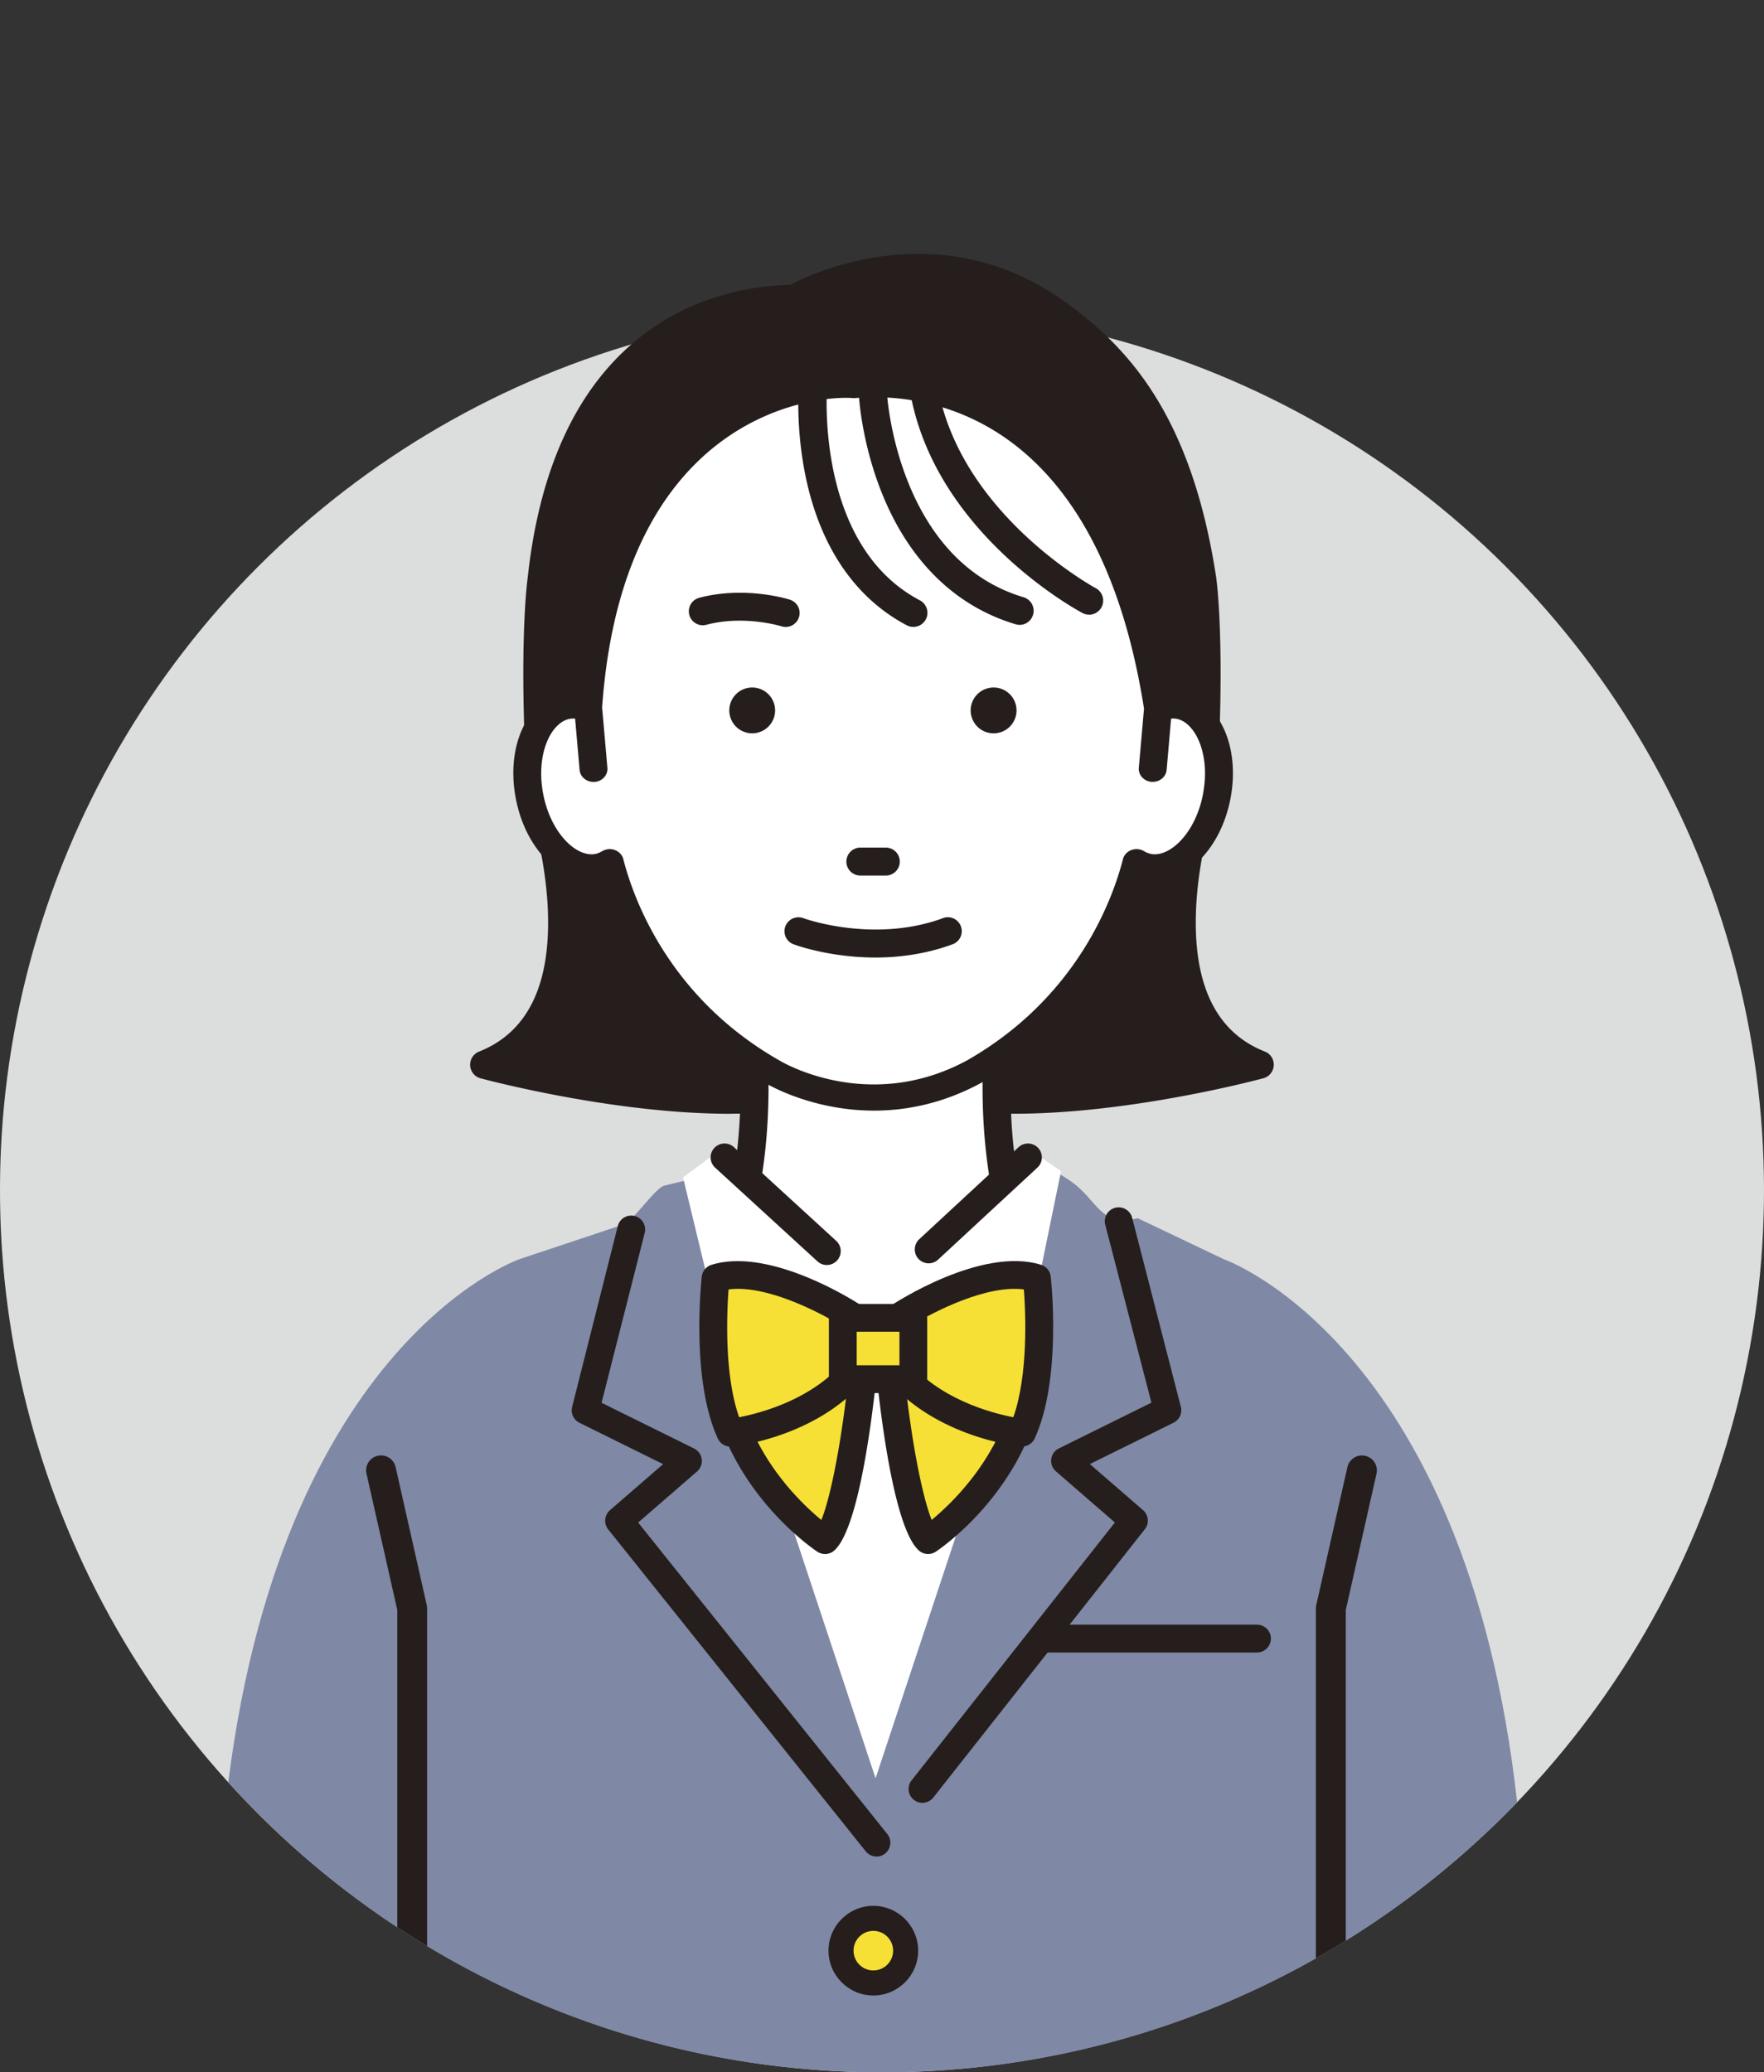
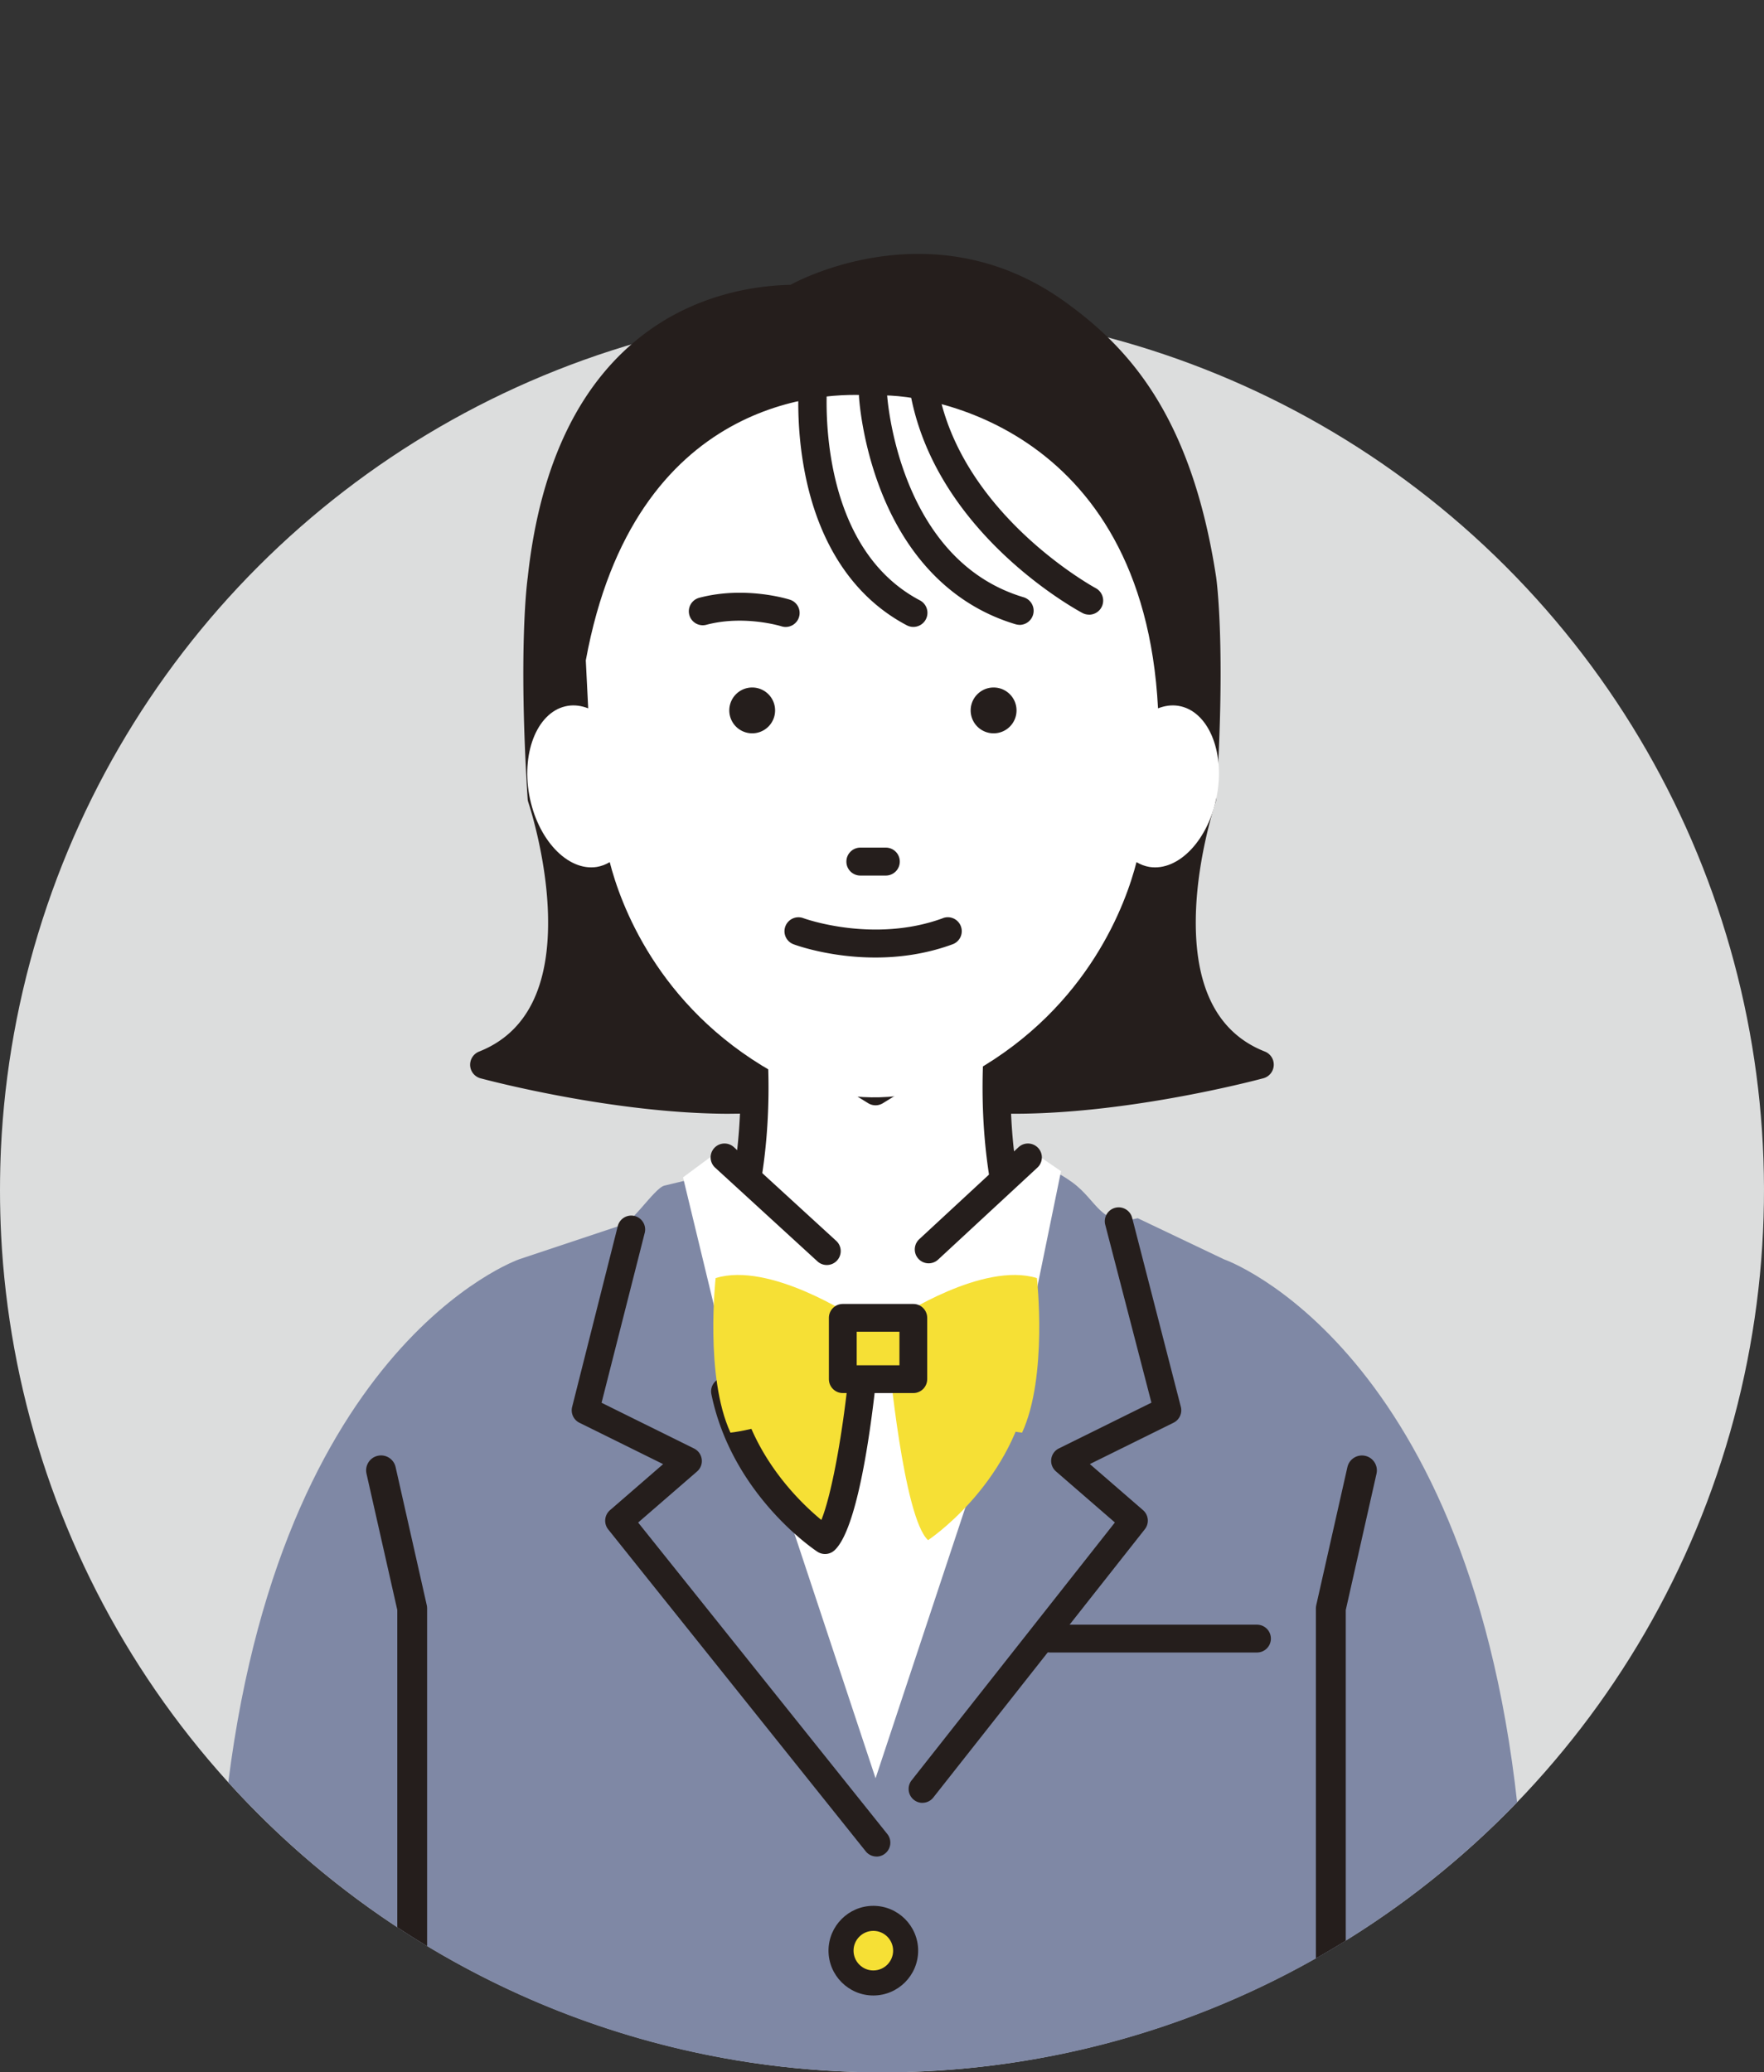
<svg xmlns="http://www.w3.org/2000/svg" id="_レイヤー_2" data-name="レイヤー 2" viewBox="0 0 323.5 379.98" width="323.5" height="379.98">
  <rect x="0" y="0" width="323.5" height="379.98" fill="#333333" stroke="none" />
  <defs>
    <clipPath id="clippath">
      <path class="cls-2" d="M323.5 218.23c0 89.33-72.42 161.75-161.75 161.75S0 307.56 0 218.23 72.42 0 161.75 0 323.5 128.9 323.5 218.23Z" />
    </clipPath>
    <style>.cls-2,.cls-4,.cls-5,.cls-6{stroke-width:0}.cls-2{fill:none}.cls-4{fill:#251e1c}.cls-5{fill:#fff}.cls-6{fill:#f6e035}</style>
  </defs>
  <g style="clip-path:url(#clippath)" id="line">
    <circle cx="161.75" cy="218.23" r="161.75" transform="rotate(-45 161.745 218.233)" style="fill:#dcdddd;stroke-width:0" />
    <path d="M95.21 230.9s-45.96 15.93-54.23 103.99l-2.36 55.09h242.42l-2.36-55.09c-8.27-88.06-54.23-103.99-54.23-103.99l-15.8-7.53c-6.86 1.69-7.27-3.17-12.06-6.62-9.93-7.17-21.67-4.48-32.94-4.18-14.74-.39-20.96-.25-41.8 4.82-1.95.48-6.54 7.97-8.55 7.48l-18.09 6.03Z" style="stroke-width:0;fill:#7f88a5" />
    <path class="cls-4" d="M75.6 370.29c-1.51 0-2.74-1.23-2.74-2.74v-72.34l-5.65-25.01c-.33-1.47.59-2.94 2.07-3.27 1.47-.33 2.94.59 3.27 2.07l5.71 25.3c.05.2.07.4.07.6v72.64c0 1.51-1.23 2.74-2.74 2.74ZM244.06 370.29c-1.51 0-2.74-1.23-2.74-2.74v-72.64c0-.2.02-.4.07-.6l5.71-25.3c.33-1.48 1.8-2.4 3.27-2.07 1.48.33 2.4 1.8 2.07 3.27l-5.64 25.01v72.34c0 1.51-1.23 2.74-2.74 2.74Z" />
    <path class="cls-2" d="M323.5 218.23c0 89.33-72.42 161.75-161.75 161.75S0 307.56 0 218.23 72.42 0 161.75 0 323.5 128.9 323.5 218.23Z" />
    <path class="cls-4" d="M231.01 195.22c-24-9.46-10.54-48.94-10.54-48.94 1.76-27.81 0-40.05 0-40.05-4.36-28.65-15.23-40.54-26.63-48.77-23.54-16.98-47.71-2.93-47.71-2.93l.02.27c-11.53-.07-41.72 4.33-46.82 51.43 0 0-1.76 12.24 0 40.05 0 0 13.46 39.49-10.54 48.94 0 0 52.03 13.99 71.11.68 19.08 13.31 71.11-.68 71.11-.68Z" />
-     <path class="cls-4" d="M133.85 204.22c-21.17 0-44.28-6.12-45.72-6.5a2.581 2.581 0 0 1-1.91-2.35 2.6 2.6 0 0 1 1.63-2.55c8.8-3.47 13.06-12.02 12.64-25.42-.33-10.55-3.57-20.19-3.6-20.28-.07-.22-.12-.44-.13-.67-1.75-27.76-.05-40.06.02-40.58 2.27-20.96 9.69-36.17 22.04-45.13 9.65-7 20.1-8.39 26.14-8.51 1.97-1.08 26.67-13.98 50.39 3.14 11.11 8.02 23.08 20.28 27.68 50.47.08.53 1.78 12.84.02 40.6-.01.23-.06.45-.13.67-.03.1-3.27 9.73-3.6 20.28-.42 13.4 3.83 21.96 12.64 25.42 1.04.41 1.7 1.44 1.63 2.55a2.581 2.581 0 0 1-1.91 2.35c-2.12.57-50.99 13.5-71.78 1.25-6.63 3.91-16.13 5.25-26.05 5.25Zm26.06-10.91c.52 0 1.03.15 1.48.46 14.09 9.83 48.49 3.59 62.68.44-6.91-5.42-10.32-14.64-9.9-27.11.34-10.29 3.15-19.45 3.76-21.34 1.68-26.89.02-39.07 0-39.19-4.29-28.2-14.83-39.28-25.59-47.04-19.79-14.28-39.81-5.42-44.09-3.22a2.595 2.595 0 0 1-2.09 1.06h-.26c-11.83 0-39.19 4.89-43.98 49.12-.03.21-1.69 12.38-.01 39.27.61 1.88 3.42 11.05 3.76 21.34.41 12.46-2.99 21.69-9.9 27.11 14.19 3.15 48.59 9.38 62.68-.44.44-.31.96-.46 1.48-.46Z" />
+     <path class="cls-4" d="M133.85 204.22c-21.17 0-44.28-6.12-45.72-6.5a2.581 2.581 0 0 1-1.91-2.35 2.6 2.6 0 0 1 1.63-2.55c8.8-3.47 13.06-12.02 12.64-25.42-.33-10.55-3.57-20.19-3.6-20.28-.07-.22-.12-.44-.13-.67-1.75-27.76-.05-40.06.02-40.58 2.27-20.96 9.69-36.17 22.04-45.13 9.65-7 20.1-8.39 26.14-8.51 1.97-1.08 26.67-13.98 50.39 3.14 11.11 8.02 23.08 20.28 27.68 50.47.08.53 1.78 12.84.02 40.6-.01.23-.06.45-.13.67-.03.1-3.27 9.73-3.6 20.28-.42 13.4 3.83 21.96 12.64 25.42 1.04.41 1.7 1.44 1.63 2.55a2.581 2.581 0 0 1-1.91 2.35c-2.12.57-50.99 13.5-71.78 1.25-6.63 3.91-16.13 5.25-26.05 5.25Zm26.06-10.91c.52 0 1.03.15 1.48.46 14.09 9.83 48.49 3.59 62.68.44-6.91-5.42-10.32-14.64-9.9-27.11.34-10.29 3.15-19.45 3.76-21.34 1.68-26.89.02-39.07 0-39.19-4.29-28.2-14.83-39.28-25.59-47.04-19.79-14.28-39.81-5.42-44.09-3.22a2.595 2.595 0 0 1-2.09 1.06h-.26c-11.83 0-39.19 4.89-43.98 49.12-.03.21-1.69 12.38-.01 39.27.61 1.88 3.42 11.05 3.76 21.34.41 12.46-2.99 21.69-9.9 27.11 14.19 3.15 48.59 9.38 62.68-.44.44-.31.96-.46 1.48-.46" />
    <path class="cls-5" d="m183.62 185.94-23.05 14.18-23.05-14.18s3.73 36.32-4.36 57.49l27.41 82.63 27.41-82.63c-8.09-21.17-4.36-57.49-4.36-57.49Z" />
    <path class="cls-4" d="M187.98 233.32a2.54 2.54 0 0 1-2.38-1.64c-6.01-15.72-5.73-32.51-5.08-40.85l-18.62 11.46c-.82.5-1.85.5-2.67 0l-18.62-11.46c.65 8.33.93 25.13-5.08 40.85a2.55 2.55 0 0 1-3.29 1.47 2.55 2.55 0 0 1-1.47-3.29c7.76-20.3 4.26-43.29 4.22-43.52-.15-.98.28-1.96 1.1-2.52.83-.55 1.9-.57 2.75-.05l21.72 13.36 21.72-13.36c.85-.52 1.92-.5 2.75.05a2.53 2.53 0 0 1 1.1 2.52c-.04.23-3.52 23.27 4.22 43.52a2.555 2.555 0 0 1-2.38 3.46Z" />
    <path class="cls-5" d="M160.69 240.9 137 264.5l-11.74-48.62 7.21-5.34 28.22 30.36z" />
    <path class="cls-5" d="m160.69 240.9 23.7 23.6 10.19-49.75-5.34-3.65-28.55 29.8z" />
    <path class="cls-4" d="M151.63 231.95c-.61 0-1.23-.22-1.72-.67l-18.76-17.18a2.546 2.546 0 0 1-.16-3.6 2.546 2.546 0 0 1 3.6-.16l18.76 17.18c1.04.95 1.11 2.56.16 3.6-.5.55-1.19.83-1.88.83ZM170.31 231.64c-.68 0-1.37-.27-1.87-.82-.96-1.03-.89-2.64.14-3.6l18.21-16.87c1.03-.96 2.64-.89 3.6.14s.89 2.64-.14 3.6l-18.21 16.87c-.49.45-1.11.68-1.73.68ZM160.75 340.41c-.75 0-1.49-.33-1.99-.96l-47.22-59.02a2.56 2.56 0 0 1 .32-3.52l9.75-8.45-15.34-7.58a2.547 2.547 0 0 1-1.36-2.85l8.37-33.16a2.547 2.547 0 1 1 4.97 1.13l-7.93 31.21 16.97 8.39c.76.38 1.29 1.11 1.4 1.96.11.85-.21 1.69-.86 2.25l-10.8 9.36 45.69 57.11c.88 1.1.7 2.7-.4 3.58-.47.38-1.03.56-1.59.56ZM169.18 330.57c-.55 0-1.11-.18-1.58-.55a2.554 2.554 0 0 1-.42-3.58l37.28-47.28-10.81-9.37c-.64-.56-.97-1.4-.86-2.25.11-.85.63-1.58 1.4-1.96l16.97-8.39-8.49-32.7c-.31-1.37.55-2.74 1.92-3.05 1.37-.31 2.74.55 3.05 1.92l8.93 34.66c.26 1.15-.3 2.33-1.36 2.85l-15.34 7.58 9.75 8.45c1.03.89 1.17 2.43.33 3.5l-38.79 49.19c-.5.64-1.25.97-2 .97Z" />
    <path class="cls-4" d="M230.52 303h-37.94c-1.41 0-2.55-1.14-2.55-2.55s1.14-2.55 2.55-2.55h37.94c1.41 0 2.55 1.14 2.55 2.55s-1.14 2.55-2.55 2.55Z" />
    <path class="cls-5" d="M178.57 196.53c21.23-12.05 27.97-31.07 29.85-38.45.73.43 1.52.74 2.37.88 5.39.85 10.94-5.07 12.4-13.23 1.46-8.15-1.72-15.46-7.1-16.31-1.25-.2-2.5-.01-3.72.46-2.72-52.28-43.59-58.14-52.25-57.32-8.66-.81-43.79 0-52.69 48.53l.44 8.79c-1.21-.47-2.47-.66-3.72-.46-5.38.85-8.56 8.16-7.1 16.31 1.47 8.15 7.02 14.07 12.4 13.23.85-.14 1.64-.45 2.37-.88 1.88 7.37 8.63 26.39 29.85 38.45 0 0 17.37 10.53 36.9 0Z" />
-     <path class="cls-4" d="M216.51 127.06c-.64-.1-1.29-.13-1.94-.1-3.17-21.31-15.28-39.94-25.09-47.95-11.08-9.04-20.62-12.13-26.44-11.76-3.7-.32-14.98-.63-27.02 6.14-14.42 8.1-27.19 25.93-31.11 47.3-.03.17-.04.35-.03.52l.29 5.73c-.48 0-.96.04-1.44.11-6.88 1.09-10.92 9.47-9.19 19.08 1.73 9.61 8.46 16.28 15.35 15.19l.2-.03a65.03 65.03 0 0 0 30.2 37.25c.5.31 8.61 5.1 20 5.1 5.84 0 12.56-1.26 19.55-5.03.02 0 .03-.02.05-.03 19.79-11.24 27.47-28.28 30.26-37.29.07.01.14.02.21.04 6.86 1.08 13.62-5.59 15.35-15.19 1.72-9.61-2.32-17.99-9.2-19.08Zm4.16 18.28c-1.31 7.31-6.04 11.79-9.45 11.26a4.14 4.14 0 0 1-1.43-.54c-.7-.41-1.56-.48-2.33-.19-.76.29-1.33.91-1.52 1.66-1.86 7.27-8.37 25.4-28.66 36.94-17.87 9.61-33.56.44-34.28.01-20.32-11.54-26.83-29.68-28.69-36.95-.19-.75-.76-1.37-1.53-1.66-.31-.12-.64-.18-.96-.18-.48 0-.95.13-1.37.37-.49.29-.95.47-1.42.54-3.42.53-8.14-3.95-9.46-11.26-1.31-7.31 1.59-13 5-13.55.29-.04.59-.05.9-.02l.82 9.4c.11 1.25 1.23 2.2 2.55 2.2h.21c1.41-.11 2.46-1.27 2.34-2.59l-.97-11.07c3.86-54.08 39.43-57.34 46.21-56.7.17.02-.17.02 0 0 7.26-.67 43.84-2.25 53.17 56.92l-.95 10.84c-.12 1.32.93 2.48 2.34 2.59h.21c1.32 0 2.44-.95 2.55-2.2l.82-9.4c.3-.02.6-.02.89.02 3.42.54 6.31 6.24 5 13.55Z" />
    <path class="cls-4" d="M182.22 126.06c-2.32 0-4.21 1.88-4.21 4.2s1.88 4.2 4.21 4.2 4.2-1.88 4.2-4.2-1.88-4.2-4.2-4.2ZM138.01 126.06a4.2 4.2 0 1 0-.001 8.399 4.2 4.2 0 0 0 .001-8.399ZM146.52 113.17c.43-1.35-.31-2.78-1.66-3.21-.33-.11-8.24-2.57-16.63-.35a2.565 2.565 0 0 0-1.82 3.13 2.557 2.557 0 0 0 3.13 1.82c6.88-1.83 13.66.24 13.77.28.26.08.52.12.77.12 1.08 0 2.09-.69 2.44-1.78ZM172.94 168.35c-12.74 4.68-25.49.05-25.62 0-1.32-.49-2.79.18-3.29 1.5s.17 2.8 1.5 3.29c.39.15 6.63 2.43 15.01 2.43 4.32 0 9.21-.61 14.16-2.43a2.553 2.553 0 0 0 1.52-3.28 2.553 2.553 0 0 0-3.28-1.52ZM157.78 160.54h4.67c1.41 0 2.56-1.14 2.56-2.56s-1.14-2.56-2.56-2.56h-4.67c-1.41 0-2.56 1.14-2.56 2.56s1.14 2.56 2.56 2.56ZM167.49 114.95c-.41 0-.82-.1-1.2-.3-9.44-4.97-15.84-14.35-18.52-27.15-1.98-9.46-1.25-17.4-1.21-17.73.14-1.42 1.39-2.47 2.82-2.32 1.42.14 2.46 1.4 2.33 2.82-.03.29-2.55 29.52 16.99 39.81a2.583 2.583 0 0 1-1.21 4.87ZM186.98 114.57c-.24 0-.49-.04-.74-.11-11.05-3.3-19.52-11.61-24.51-24.04-3.69-9.21-4.18-17.38-4.2-17.72a2.577 2.577 0 0 1 2.44-2.72 2.584 2.584 0 0 1 2.72 2.44c.02.3 1.98 30.21 25.02 37.09 1.37.41 2.15 1.85 1.74 3.22a2.586 2.586 0 0 1-2.48 1.85Z" />
    <path class="cls-4" d="M199.72 112.7c-.41 0-.83-.1-1.21-.3-1.2-.64-29.36-15.96-32.08-44-.14-1.42.9-2.69 2.32-2.82 1.43-.13 2.68.9 2.82 2.32 2.45 25.25 29.1 39.8 29.37 39.94a2.587 2.587 0 0 1-1.22 4.87Z" />
    <path class="cls-6" d="M132.95 255.13c3.6 17.55 18.35 27.27 18.35 27.27 4.5-4.05 7.2-33.36 7.2-33.36-.9-9.24-25.55 6.09-25.55 6.09Z" />
    <path class="cls-4" d="M151.3 284.94c-.49 0-.97-.14-1.4-.42-.64-.42-15.67-10.52-19.44-28.89a2.54 2.54 0 0 1 1.15-2.67c4.58-2.85 20.02-11.89 26.42-8.73 1.74.86 2.8 2.48 3.01 4.56.02.16.02.32 0 .48-.65 7.11-3.17 30.64-8.03 35.02-.48.43-1.09.65-1.7.65Zm-15.45-28.59c2.96 11.5 10.97 19.21 14.78 22.35 1.75-4.31 3.97-15.29 5.31-29.6-.04-.23-.11-.26-.16-.29-2.44-1.21-11.93 2.8-19.92 7.55Z" />
    <path class="cls-6" d="M163 249.04s2.7 29.31 7.2 33.36c0 0 14.75-9.72 18.35-27.27 0 0-24.65-15.32-25.55-6.09Z" />
-     <path class="cls-4" d="M170.2 284.94c-.61 0-1.22-.22-1.7-.65-4.86-4.38-7.38-27.91-8.03-35.02-.01-.16-.01-.32 0-.48.2-2.08 1.27-3.7 3.01-4.56 6.4-3.16 21.84 5.88 26.42 8.73a2.54 2.54 0 0 1 1.15 2.67c-3.77 18.37-18.8 28.46-19.44 28.89-.43.28-.92.42-1.4.42Zm-4.64-35.85c1.33 14.3 3.56 25.28 5.3 29.6 3.82-3.15 11.83-10.89 14.78-22.34-7.99-4.74-17.48-8.76-19.92-7.55-.05.03-.12.06-.16.29Z" />
    <path class="cls-6" d="M156.65 241.55s-15.51-10.28-25.41-7.2c0 0-2.02 18.06 2.72 28.34 0 0 15.8-1.6 23.99-12.92l-1.29-8.23Z" />
-     <path class="cls-4" d="M133.95 265.24c-.99 0-1.89-.57-2.31-1.48-4.98-10.8-3.02-28.92-2.94-29.69.11-1 .81-1.85 1.77-2.15 10.94-3.4 26.91 7.06 27.58 7.51.6.39 1 1.02 1.11 1.73l1.29 8.23a2.6 2.6 0 0 1-.45 1.89c-8.75 12.1-25.1 13.89-25.79 13.96-.09 0-.17.01-.26.01Zm-.34-28.81c-.32 4.35-.81 15.67 1.94 23.43 4.05-.78 13.8-3.35 19.7-10.76l-.95-6.02c-4.36-2.69-14-7.55-20.7-6.65Z" />
    <path class="cls-6" d="M164.74 241.55s15.51-10.28 25.42-7.2c0 0 2.02 18.06-2.72 28.34 0 0-15.8-1.6-23.99-12.92l1.29-8.23Z" />
-     <path class="cls-4" d="M187.44 265.24c-.09 0-.17 0-.26-.01-.69-.07-17.04-1.86-25.79-13.96-.39-.54-.56-1.22-.45-1.89l1.29-8.23c.11-.71.51-1.33 1.11-1.73.67-.45 16.64-10.92 27.58-7.51.97.3 1.66 1.14 1.77 2.15.09.77 2.04 18.89-2.94 29.69-.42.91-1.33 1.48-2.31 1.48Zm-21.31-16.14c5.9 7.41 15.65 9.98 19.7 10.76 2.75-7.76 2.27-19.08 1.94-23.43-6.7-.9-16.34 3.96-20.7 6.65l-.95 6.02Z" />
    <path class="cls-6" d="M154.57 241.64h12.93v11.24h-12.93z" />
    <path class="cls-4" d="M167.49 255.43h-12.93c-1.41 0-2.55-1.14-2.55-2.55v-11.24c0-1.41 1.14-2.55 2.55-2.55h12.93c1.41 0 2.55 1.14 2.55 2.55v11.24c0 1.41-1.14 2.55-2.55 2.55Zm-10.38-5.09h7.84v-6.15h-7.84v6.15Z" />
    <path class="cls-6" d="M166.09 357.67c0 3.27-2.65 5.92-5.92 5.92s-5.92-2.65-5.92-5.92 2.65-5.92 5.92-5.92 5.92 2.65 5.92 5.92Z" />
    <path class="cls-4" d="M160.16 365.89c-4.53 0-8.22-3.69-8.22-8.22s3.69-8.22 8.22-8.22 8.22 3.69 8.22 8.22-3.69 8.22-8.22 8.22Zm0-11.85c-2 0-3.63 1.63-3.63 3.63s1.63 3.63 3.63 3.63 3.63-1.63 3.63-3.63-1.63-3.63-3.63-3.63Z" />
  </g>
</svg>